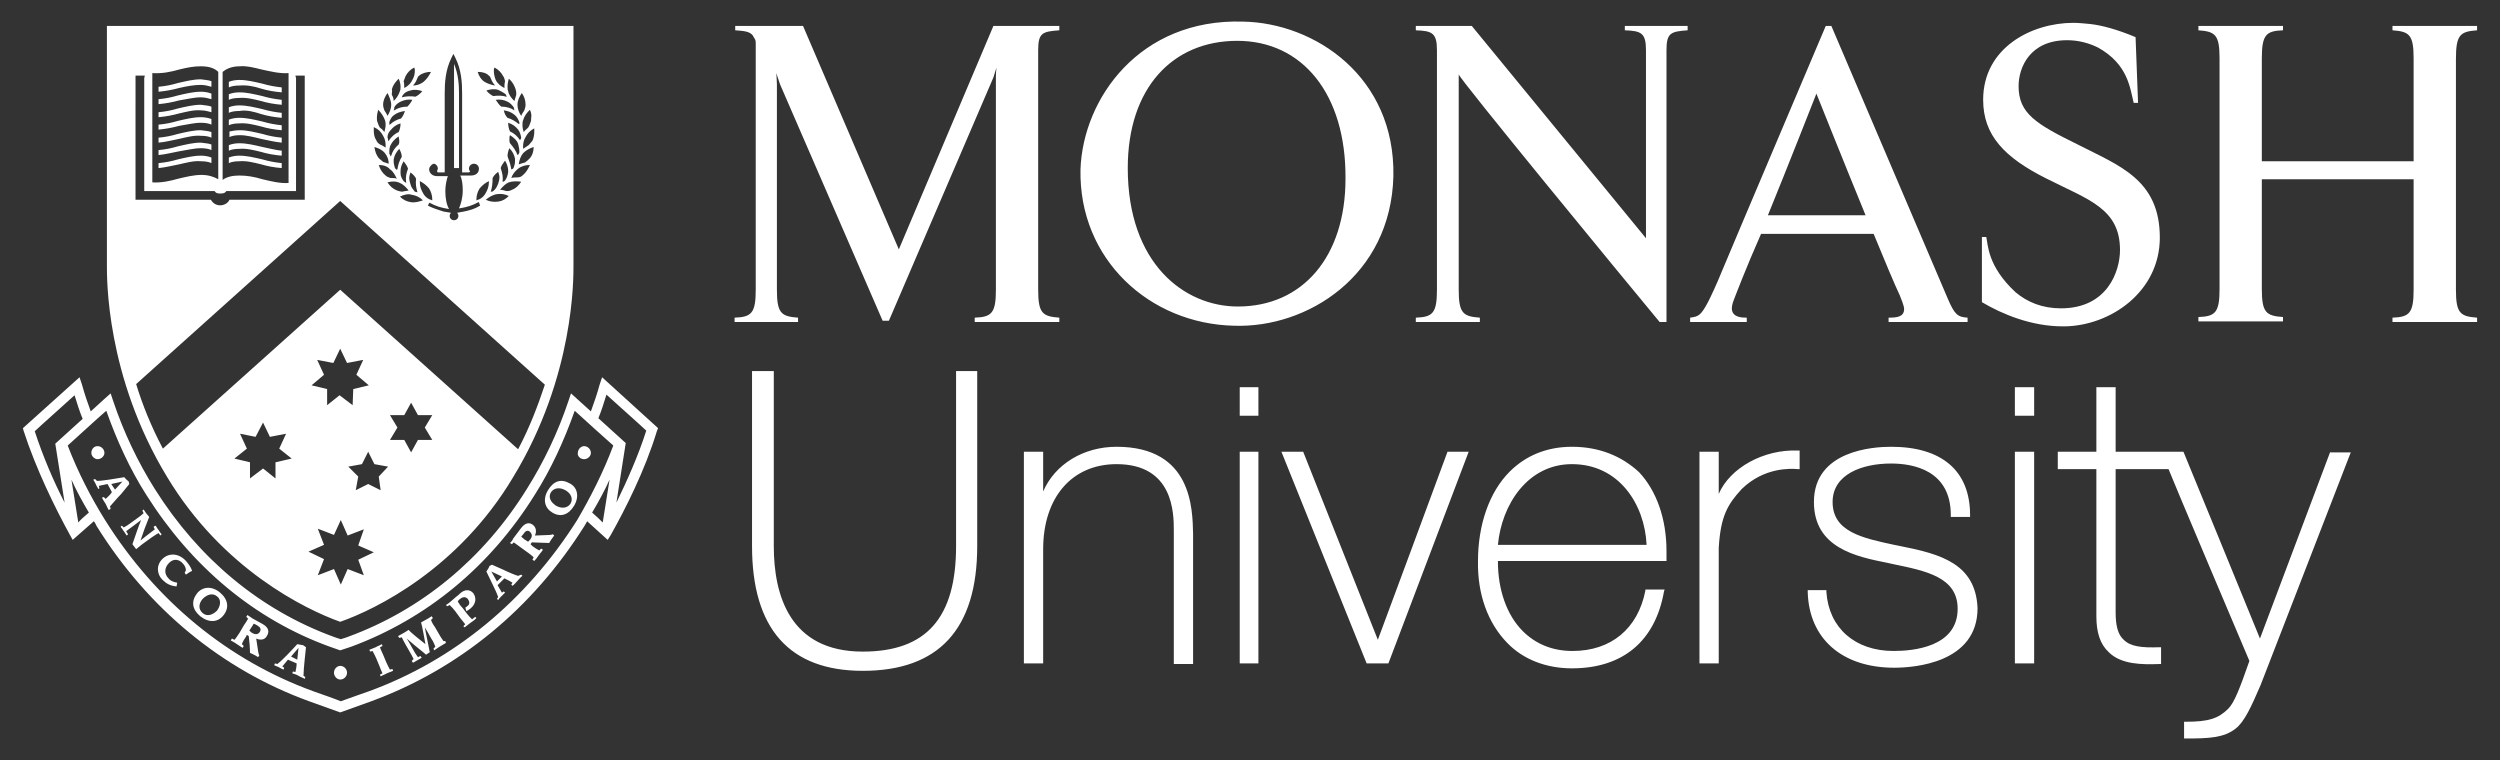
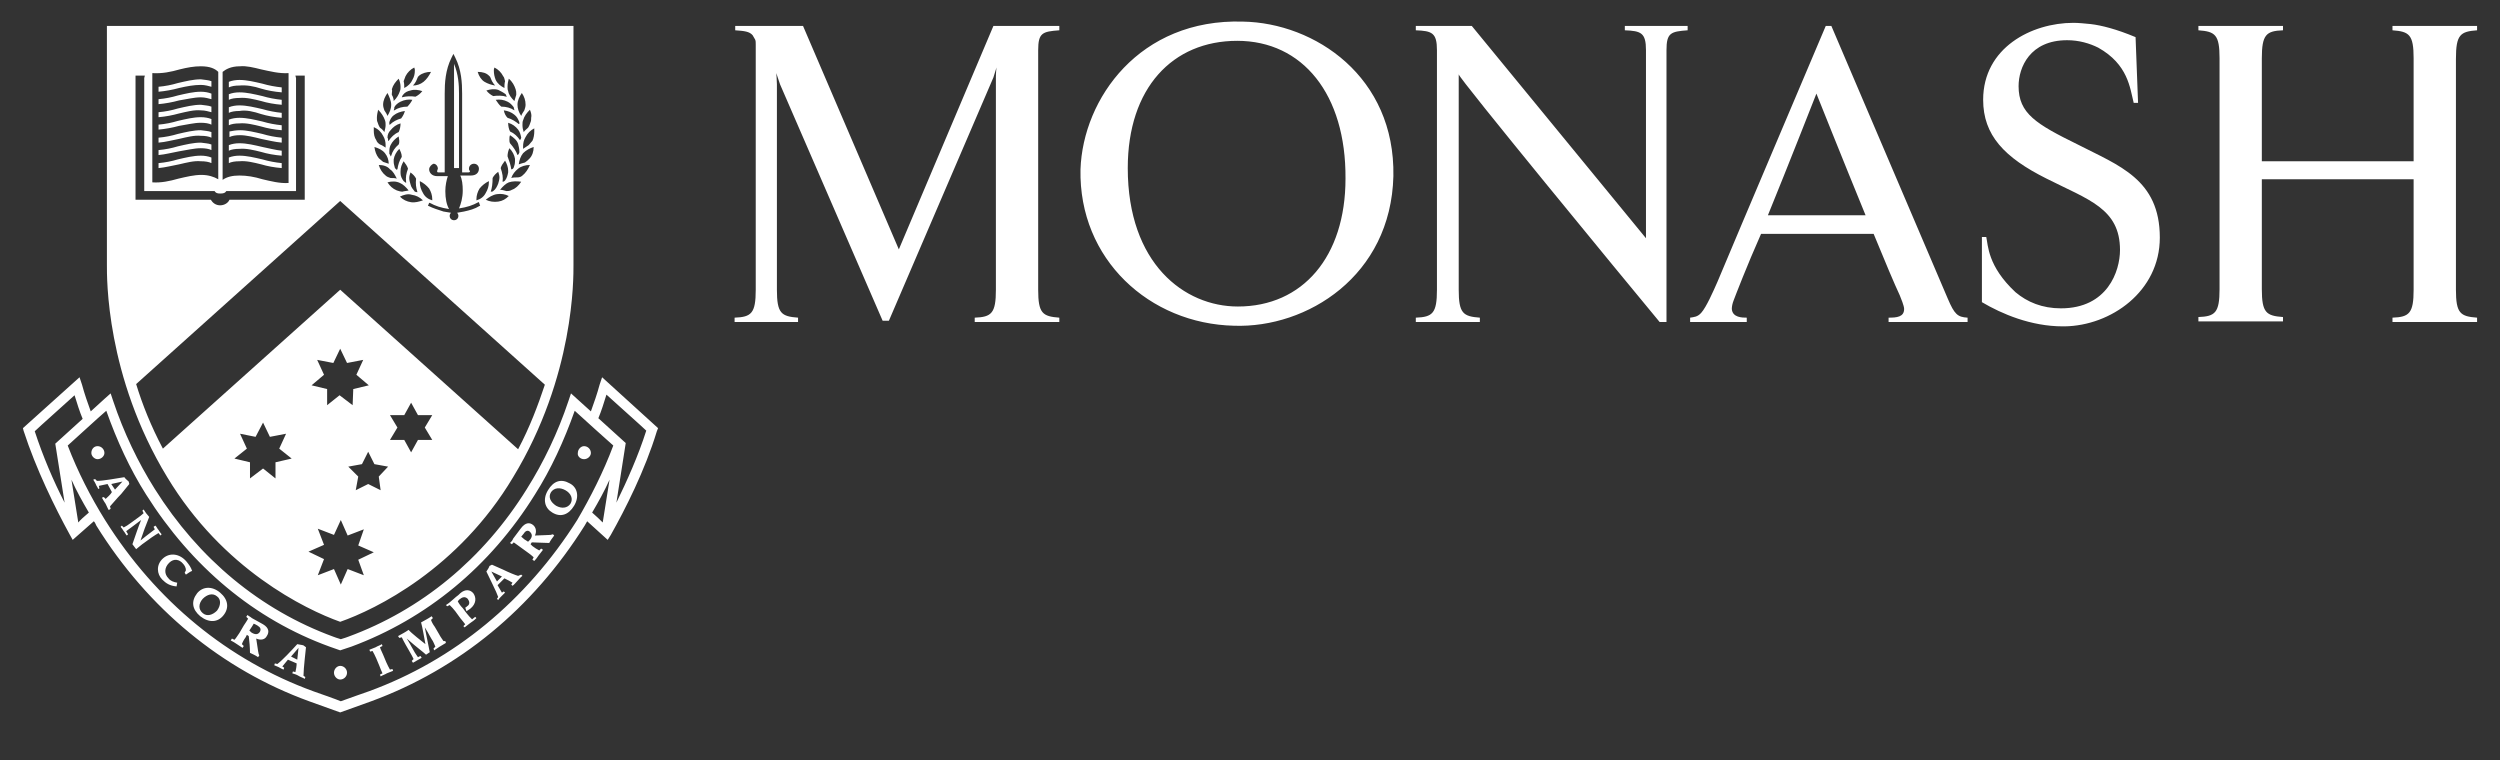
<svg xmlns="http://www.w3.org/2000/svg" width="375" height="114" viewBox="0 0 375 114" fill="none">
  <rect x="0" y="0" width="375" height="114" fill="#333333" stroke="none" />
-   <path d="M112.805 55.655V81.914C112.805 94.297 118.402 100.624 129.413 100.624C140.797 100.624 146.582 94.39 146.582 81.914V55.655H143.411V81.914C143.411 92.714 138.931 97.74 129.413 97.74C118.402 97.74 116.069 89.177 116.069 81.914V55.655H112.805ZM185.959 58.078V62.361H188.761V58.078H188.481H185.959ZM302.232 58.078V62.361H305.123V58.078H304.843H302.232ZM314.455 58.078V67.762H308.668V70.367H314.455V91.873V92.432C314.455 94.853 315.012 96.623 316.318 97.833C318.184 99.695 321.36 99.697 323.88 99.604H324.16V97.087H323.88C321.267 97.18 319.587 96.993 318.56 95.969C317.72 95.224 317.346 93.921 317.346 91.873V70.367H325.281C325.375 70.739 337.317 98.951 337.41 99.138C336.011 103.141 335.172 105.374 334.239 106.305C332.746 107.794 331.251 108.262 327.892 108.262H327.612V110.774H327.892C331.345 110.774 333.582 110.679 335.355 109.282C336.662 108.258 337.687 106.026 339.087 102.768L352.618 67.855H349.54V67.762C349.54 67.762 339.46 94.572 338.994 95.782C338.527 94.572 327.518 67.762 327.518 67.762H317.346V58.078H317.066L314.455 58.078ZM167.482 67.016C162.537 67.016 158.247 69.621 156.474 73.717V67.762H153.583V99.51H156.474V82.376C156.474 74.648 160.764 69.621 167.482 69.621C176.067 69.621 176.072 77.07 176.072 79.584V99.604H178.963V80.05C178.869 76.419 178.867 67.016 167.482 67.016ZM235.789 67.016C232.056 67.016 228.883 68.319 226.457 70.74C223.378 73.812 221.698 78.746 221.698 84.147C221.604 89.174 223.191 93.456 226.083 96.435C228.51 98.949 231.963 100.251 235.789 100.251C243.441 100.251 248.293 96.157 249.6 88.709L249.693 88.429H246.802V88.615C245.682 94.295 241.668 97.646 235.882 97.646C232.896 97.646 230.378 96.624 228.419 94.669C225.993 92.248 224.687 88.429 224.687 84.24V84.146H249.973V83.867V82.655C249.973 77.814 248.481 73.626 245.868 70.833C243.255 68.412 239.895 67.016 235.789 67.016ZM283.662 67.016C280.956 67.016 272.088 67.574 272.088 75.302C272.088 82.191 278.436 83.495 283.102 84.426L283.942 84.612C288.888 85.637 293.648 86.565 293.648 91.313C293.648 97.086 286.928 97.646 284.036 97.646C278.25 97.646 274.33 94.202 273.957 88.802V88.522H271.159V88.802C271.346 95.784 276.291 100.158 284.129 100.158C287.022 100.158 296.632 99.506 296.632 91.22C296.352 84.61 291.217 83.125 285.058 81.914L284.129 81.728C279.37 80.704 274.891 79.771 274.891 75.302C274.891 71.112 279.37 69.528 283.662 69.528C287.021 69.528 292.62 70.556 292.62 77.259V77.539H295.511V77.259C295.511 70.649 291.314 67.016 283.662 67.016ZM269.664 67.576C264.532 67.389 259.49 70.18 257.81 74.09V67.762H254.919V99.51H257.81V82.189C258.09 77.441 259.121 75.672 261.267 73.344C264.626 70.086 268.545 70.274 269.664 70.367H269.945V67.576H269.664ZM185.959 67.762V99.51H188.761V67.762H188.481H185.959ZM192.213 67.762L204.996 99.51H208.261L220.302 67.762H219.928H217.125C217.125 67.762 207.051 95.038 206.678 95.969C206.304 95.038 195.478 67.762 195.478 67.762H192.213ZM302.232 67.762V99.51H305.123V67.762H304.843H302.232ZM235.789 69.621C242.881 69.621 246.709 75.676 246.989 81.728H224.687C225.247 75.676 229.164 69.621 235.789 69.621Z" fill="white" />
  <path d="M186.426 3.24C170.936 2.774 162.447 14.784 162.074 25.398C161.794 38.898 172.432 48.582 185.123 48.861C196.041 49.233 208.635 41.413 209.008 26.423C209.288 11.527 197.251 3.426 186.426 3.24ZM311.003 3.426C304.751 3.426 297.473 7.148 297.473 14.969C297.473 20.276 300.646 23.63 306.991 26.796C313.243 29.961 318 31.262 318 37.5C318 40.665 316.134 46.251 309.135 46.251C306.336 46.251 304.099 45.322 302.326 43.833C298.126 39.922 298.22 36.758 297.94 35.547H297.286V45.324C300.272 47.093 304.656 48.954 309.415 48.954H309.696C316.601 48.861 323.973 43.74 323.973 35.641C323.973 26.889 317.816 24.84 311.657 21.674C305.405 18.602 302.788 17.02 302.788 12.923C302.788 10.13 304.47 6.031 310.069 6.031C311.842 6.031 313.429 6.497 314.735 7.149C319.214 9.663 319.495 13.2 320.055 15.435H320.709L320.335 5.57C317.442 4.359 315.2 3.799 313.614 3.612C312.681 3.519 311.75 3.426 311.003 3.426ZM110.282 3.892V4.544C111.682 4.638 112.431 4.732 112.898 5.29C112.991 5.476 113.178 5.751 113.272 5.938C113.365 6.124 113.36 6.404 113.36 6.683V7.522V43.46C113.36 46.998 112.709 47.556 110.189 47.649V48.302H119.708V47.649C117.188 47.463 116.536 46.998 116.536 43.46V12.643C116.536 12.085 116.443 10.966 116.443 10.966L117.004 12.643L132.397 48.115H133.332L149.011 11.618L149.473 10.127C149.473 10.127 149.384 10.873 149.384 11.525V43.46C149.384 46.998 148.728 47.556 146.208 47.649V48.302H158.898V47.649C156.378 47.463 155.727 46.998 155.727 43.46V7.522C155.727 4.915 156.378 4.731 158.898 4.544V3.892H149.011L134.826 37.407L120.455 3.892H110.282ZM212.371 3.892V4.544C214.797 4.638 215.542 4.915 215.542 7.522V43.46C215.542 46.998 214.891 47.556 212.371 47.649V48.302H221.978V47.649C219.459 47.463 218.807 46.998 218.807 43.46V11.152C218.807 11.711 243.534 41.784 248.946 48.302H249.973V7.522C249.973 4.915 250.625 4.731 253.145 4.544V3.892H243.724V4.544C246.151 4.638 246.896 4.915 246.896 7.522V35.734L220.769 3.892H212.371ZM273.863 3.892C271.624 9.199 261.175 33.776 257.629 42.248C256.975 43.738 255.946 46.066 255.2 46.904C254.64 47.555 254.078 47.556 253.518 47.649V48.302H262.014V47.649C261.361 47.649 259.866 47.648 259.772 46.344C259.772 45.972 259.866 45.51 260.052 45.044C260.332 44.3 262.012 39.923 264.158 35.081H281.046C282.726 39.178 284.218 42.716 284.965 44.299C285.152 44.764 285.619 45.879 285.619 46.344C285.619 47.555 284.501 47.649 283.288 47.649V48.302H295.137V47.649C293.644 47.556 293.18 47.185 292.153 44.765L274.704 3.892H273.863ZM329.76 3.892V4.544C332.28 4.731 332.932 5.196 332.932 8.734V43.367C332.932 46.905 332.28 47.463 329.76 47.556V48.209H342.45V47.556C339.931 47.37 339.274 46.905 339.274 43.367V26.889H362.043V43.46C362.043 46.998 361.391 47.556 358.872 47.649V48.302H371.561V47.649C369.042 47.463 368.39 46.998 368.39 43.46V8.827C368.39 5.196 369.042 4.731 371.561 4.544V3.892H358.872V4.544C361.391 4.731 362.043 5.196 362.043 8.734V24.186H339.274V8.734C339.274 5.196 339.931 4.638 342.45 4.544V3.892H329.76ZM185.585 6.124C195.383 6.124 201.918 14.134 201.825 26.796C201.825 38.527 195.383 45.977 185.679 45.977C177.654 45.977 169.164 39.549 169.164 25.211C169.164 13.201 175.881 6.124 185.585 6.124ZM272.462 14.041C272.462 14.041 276.478 24.097 279.837 32.29H265.185C268.078 25.214 272.462 14.041 272.462 14.041Z" fill="white" />
  <path d="M68.852 25.212H68.105V9.571C68.758 11.153 68.852 12.736 68.852 14.04V25.212ZM39.178 18.974C40.111 19.253 41.138 19.44 42.257 19.533V18.788C41.324 18.695 40.298 18.509 39.365 18.229C38.151 17.95 37.032 17.671 35.912 17.671C35.352 17.671 34.792 17.764 34.326 17.95V18.788C34.699 18.602 35.259 18.509 35.912 18.509C36.938 18.415 38.058 18.695 39.178 18.974ZM30.127 18.416C30.78 18.416 31.34 18.509 31.713 18.695V17.857C31.246 17.671 30.686 17.578 30.127 17.578C29.007 17.578 27.887 17.857 26.674 18.136C25.741 18.416 24.808 18.602 23.781 18.695V19.44C24.808 19.346 25.834 19.16 26.86 18.881C28.074 18.695 29.1 18.416 30.127 18.416ZM30.127 16.553C30.78 16.553 31.34 16.739 31.713 16.833V15.995C31.246 15.809 30.686 15.809 30.127 15.716C29.007 15.716 27.887 15.995 26.674 16.274C25.741 16.553 24.808 16.74 23.781 16.833V17.578C24.901 17.484 25.834 17.298 26.86 17.019C28.074 16.74 29.1 16.46 30.127 16.553ZM30.127 20.371C30.78 20.371 31.34 20.464 31.713 20.65V19.812C31.246 19.626 30.686 19.626 30.127 19.533C29.007 19.533 27.887 19.812 26.674 20.091C25.741 20.371 24.808 20.557 23.781 20.65V21.395C24.901 21.302 25.834 21.022 26.86 20.836C28.074 20.557 29.1 20.278 30.127 20.371ZM30.127 14.598C30.78 14.598 31.34 14.784 31.713 14.878V14.04C31.246 13.854 30.686 13.76 30.127 13.76C29.007 13.76 27.887 14.04 26.674 14.319C25.741 14.598 24.808 14.784 23.781 14.878V15.622C24.808 15.529 25.834 15.343 26.86 15.064C28.074 14.878 29.1 14.598 30.127 14.598ZM25.087 71.578C15.849 56.402 16.036 41.598 16.036 39.736V3.891H86.022V39.736C86.022 41.598 86.208 56.402 76.97 71.578C68.758 85.357 56.348 91.409 51.029 93.271C45.803 91.409 33.392 85.357 25.087 71.578ZM43.75 68.784L41.884 67.295L42.91 65.06L40.484 65.526L39.458 63.385L38.338 65.526L36.005 65.06L37.032 67.295L35.165 68.784L37.498 69.343V71.764L39.458 70.274L41.324 71.764V69.343L43.75 68.784ZM53.735 83.96L56.068 82.843L53.735 81.819L54.575 79.398L52.149 80.329L51.122 78.002L50.096 80.236L47.669 79.305L48.603 81.726L46.27 82.75L48.603 83.867L47.669 86.288L50.096 85.357L51.122 87.684L52.149 85.357L54.575 86.288L53.735 83.96ZM48.603 56.215L46.736 57.798L49.069 58.357V60.778L50.935 59.288L52.895 60.778L52.989 58.357L55.321 57.798L53.455 56.215L54.481 53.981L52.055 54.447L51.029 52.305L50.002 54.447L47.576 53.981L48.603 56.215ZM56.814 71.484L58.214 69.995L56.161 69.622L55.228 67.76L54.295 69.622L52.242 69.995L53.735 71.484L53.362 73.533L55.228 72.602L57.094 73.533L56.814 71.484ZM63.719 64.129L64.839 62.267H62.693L61.667 60.405L60.64 62.267H58.494L59.614 64.129L58.494 65.991H60.64L61.667 67.853L62.693 65.991H64.839L63.719 64.129ZM80.143 19.253C79.583 19.533 79.116 19.998 78.836 20.557C78.556 21.022 78.463 21.488 78.463 21.953C78.463 22.047 78.463 22.14 78.463 22.326C78.743 22.14 79.023 21.953 79.303 21.767C79.49 21.581 79.676 21.302 79.863 21.116C80.049 20.743 80.143 20.184 80.143 19.719C80.143 19.533 80.143 19.346 80.143 19.253ZM72.864 29.96C73.424 30.24 74.077 30.333 74.731 30.24C75.384 30.146 75.85 29.867 76.317 29.402C75.757 29.122 75.197 29.029 74.544 29.122C73.891 29.216 73.331 29.588 72.864 29.96ZM72.864 28.936C73.144 28.471 73.331 27.912 73.331 27.353C73.331 27.26 73.331 27.26 73.331 27.167C72.771 27.447 72.304 27.819 71.931 28.285C71.651 28.75 71.465 29.309 71.465 29.867C71.465 29.96 71.465 29.96 71.465 30.053C72.118 29.867 72.584 29.495 72.864 28.936ZM73.611 28.75C73.797 28.75 73.891 28.75 73.984 28.657C74.357 28.378 74.544 28.005 74.731 27.54C74.824 27.26 74.917 26.888 74.917 26.609C74.917 26.329 74.824 26.05 74.731 25.771C74.357 26.05 74.077 26.329 73.891 26.702C73.891 27.54 73.797 28.192 73.611 28.75ZM75.384 27.26C75.384 27.354 75.384 27.354 75.384 27.26C75.57 27.26 75.664 27.167 75.757 27.074C76.037 26.702 76.13 26.329 76.224 25.864C76.224 25.771 76.224 25.678 76.224 25.585C76.224 25.119 76.037 24.561 75.757 24.095C75.477 24.467 75.197 24.84 75.104 25.212C75.384 26.05 75.477 26.609 75.384 27.26ZM76.69 25.398C76.69 25.491 76.69 25.491 76.69 25.398C76.877 25.398 76.97 25.305 77.063 25.119C77.157 24.84 77.25 24.56 77.25 24.188C77.25 24.095 77.25 23.909 77.25 23.816C77.157 23.257 76.877 22.698 76.41 22.233C76.224 22.605 76.13 23.071 76.13 23.443C76.41 24.188 76.597 24.747 76.69 25.398ZM77.623 23.257C77.623 23.35 77.623 23.35 77.623 23.257C77.81 23.164 77.81 23.071 77.903 22.885C77.903 22.791 77.903 22.791 77.903 22.698C77.903 22.326 77.81 21.954 77.717 21.581C77.53 21.023 77.064 20.65 76.504 20.278C76.41 20.464 76.41 20.743 76.41 20.93C76.41 21.116 76.41 21.302 76.504 21.488C77.064 22.14 77.437 22.698 77.623 23.257ZM77.997 21.023C78.09 20.929 78.183 20.743 78.183 20.65C78.09 20.185 77.997 19.812 77.716 19.44C77.343 18.974 76.877 18.602 76.224 18.416C76.224 18.881 76.317 19.347 76.504 19.719C77.157 19.998 77.623 20.464 77.997 21.023ZM77.903 18.323C77.717 17.857 77.53 17.485 77.157 17.205C76.69 16.833 76.224 16.647 75.57 16.553C75.664 17.019 75.85 17.392 76.13 17.671C76.783 17.857 77.343 18.229 77.81 18.602H77.903C77.903 18.602 77.903 18.509 77.903 18.323ZM77.157 16.553C77.157 16.367 77.063 16.274 77.063 16.088C76.783 15.716 76.503 15.436 76.13 15.25C75.57 14.971 75.01 14.878 74.357 14.971C74.637 15.343 74.824 15.716 75.197 15.995C75.944 15.995 76.597 16.181 77.157 16.553ZM76.783 28.471C77.343 28.285 77.81 27.819 78.183 27.26C77.53 27.167 76.877 27.167 76.317 27.354C75.85 27.54 75.384 28.005 75.01 28.471C75.29 28.471 75.664 28.564 75.944 28.657C76.224 28.657 76.504 28.657 76.783 28.471ZM78.37 26.329C78.836 25.957 79.21 25.398 79.49 24.747C78.836 24.747 78.183 24.933 77.717 25.305C77.25 25.678 76.877 26.143 76.69 26.702C76.97 26.609 77.343 26.609 77.623 26.609C77.903 26.609 78.183 26.515 78.37 26.329ZM80.049 22.047C79.49 22.233 78.93 22.512 78.463 22.978C78.09 23.443 77.903 24.002 77.81 24.654C78.09 24.56 78.37 24.467 78.743 24.374C79.023 24.188 79.21 24.002 79.396 23.816C79.863 23.35 80.049 22.698 80.049 22.047ZM79.49 16.46C79.023 16.926 78.65 17.392 78.463 18.043C78.37 18.229 78.37 18.509 78.37 18.788C78.37 19.16 78.463 19.533 78.556 19.812C78.743 19.533 79.023 19.347 79.209 19.16C79.396 18.881 79.489 18.602 79.583 18.323C79.676 18.136 79.676 17.857 79.676 17.671C79.769 17.298 79.676 16.926 79.49 16.46ZM77.623 15.716C77.623 16.274 77.81 16.833 78.183 17.392C78.276 17.112 78.463 16.833 78.65 16.553C78.743 16.274 78.836 15.995 78.836 15.716C78.836 15.064 78.65 14.505 78.276 13.947C77.903 14.505 77.623 15.064 77.623 15.716ZM76.13 13.016C76.13 13.202 76.13 13.481 76.224 13.667C76.317 14.226 76.69 14.691 77.157 15.157C77.25 14.878 77.343 14.505 77.437 14.226C77.437 14.133 77.437 14.133 77.437 14.04C77.437 13.854 77.437 13.667 77.343 13.388C77.157 12.829 76.877 12.271 76.317 11.805C76.223 12.178 76.13 12.55 76.13 13.016ZM75.85 14.133C75.477 13.854 75.104 13.667 74.731 13.481C74.171 13.295 73.517 13.388 72.957 13.574C73.237 13.947 73.611 14.226 73.984 14.412C74.637 14.319 75.384 14.319 75.944 14.505H76.037C75.944 14.412 75.943 14.319 75.85 14.133ZM74.077 10.595C74.077 11.06 74.171 11.526 74.357 11.992C74.637 12.55 75.104 12.922 75.664 13.202C75.664 12.829 75.664 12.55 75.757 12.178C75.664 11.898 75.664 11.619 75.477 11.433C75.197 10.874 74.731 10.409 74.171 10.129C74.077 10.316 74.077 10.409 74.077 10.595ZM71.651 10.781C71.838 11.433 72.211 11.991 72.678 12.271C73.144 12.55 73.704 12.736 74.264 12.829C74.077 12.643 73.984 12.457 73.797 12.178C73.704 11.992 73.611 11.712 73.517 11.526C73.424 11.433 73.424 11.433 73.331 11.34C72.958 10.967 72.398 10.781 71.651 10.781ZM64.373 25.398C64.373 25.864 64.746 26.422 65.586 26.422H67.172C66.986 26.981 66.799 27.819 66.799 28.657C66.799 29.774 66.985 30.705 67.359 31.357C66.146 31.171 65.306 30.891 64.466 30.426H64.373L64.186 30.891H64.279C65.026 31.264 65.679 31.45 66.519 31.729C66.519 31.729 67.172 31.823 67.639 31.915C67.545 32.009 67.452 32.195 67.452 32.381C67.452 32.753 67.732 33.033 68.105 33.033C68.479 33.033 68.759 32.753 68.759 32.381C68.759 32.195 68.665 32.008 68.572 31.915C69.039 31.822 69.599 31.729 69.599 31.729C70.438 31.543 71.185 31.357 71.931 30.891H72.025L71.838 30.333H71.745C70.905 30.798 70.065 31.078 68.852 31.264C69.132 30.612 69.412 29.681 69.412 28.564C69.412 27.726 69.319 26.888 69.039 26.329H70.625C71.465 26.329 71.838 25.864 71.838 25.305C71.838 24.933 71.558 24.56 71.092 24.56C70.718 24.56 70.345 24.84 70.345 25.305C70.345 25.398 70.345 25.491 70.439 25.584C70.532 25.678 70.532 25.864 70.252 25.864H69.319V14.04C69.319 12.457 69.225 10.502 68.292 8.64L68.013 8.081L67.733 8.64C66.799 10.502 66.706 12.457 66.706 14.04V25.864H65.773C65.493 25.864 65.586 25.678 65.586 25.584C65.586 25.491 65.68 25.398 65.68 25.305C65.68 24.933 65.4 24.56 65.027 24.56C64.747 24.654 64.373 25.026 64.373 25.398ZM62.413 26.795C62.227 26.422 61.947 26.143 61.573 25.864C61.48 26.143 61.387 26.422 61.387 26.702C61.387 26.981 61.48 27.353 61.573 27.633C61.667 28.098 61.947 28.378 62.226 28.75C62.32 28.75 62.506 28.843 62.6 28.843V28.75C62.413 28.191 62.32 27.54 62.413 26.795ZM61.853 14.971C61.293 14.877 60.64 14.971 60.08 15.25C59.707 15.436 59.334 15.716 59.147 16.088C59.147 16.274 59.147 16.367 59.054 16.553H59.147C59.707 16.181 60.36 15.995 61.107 15.995C61.387 15.716 61.667 15.343 61.853 14.971ZM61.2 25.305C61.107 24.933 60.827 24.56 60.547 24.188C60.267 24.653 60.08 25.119 60.08 25.678C60.08 25.771 60.08 25.864 60.08 25.957C60.08 26.422 60.267 26.795 60.547 27.167C60.64 27.26 60.827 27.353 60.92 27.447V27.353C60.827 26.608 60.92 26.05 61.2 25.305ZM59.054 24.281C59.054 24.56 59.147 24.84 59.24 25.212C59.334 25.305 59.427 25.398 59.52 25.491C59.52 25.491 59.52 25.398 59.614 25.398C59.707 24.747 59.894 24.095 60.267 23.536C60.267 23.071 60.08 22.698 59.894 22.326C59.427 22.791 59.147 23.35 59.054 23.909C59.054 24.002 59.054 24.188 59.054 24.281ZM59.8 21.674C59.894 21.488 59.894 21.302 59.894 21.116C59.894 20.929 59.8 20.65 59.8 20.464C59.24 20.836 58.867 21.209 58.587 21.767C58.401 22.14 58.401 22.512 58.401 22.884C58.401 22.978 58.401 22.978 58.401 23.071C58.494 23.164 58.587 23.35 58.587 23.443C58.587 23.443 58.681 23.443 58.681 23.35C58.867 22.698 59.24 22.14 59.8 21.674ZM58.401 18.322C58.401 18.416 58.401 18.602 58.401 18.695H58.494C58.961 18.229 59.52 17.95 60.174 17.764C60.453 17.391 60.64 17.019 60.733 16.646C60.08 16.74 59.52 16.926 59.054 17.298C58.774 17.484 58.494 17.95 58.401 18.322ZM58.121 20.65C58.214 20.743 58.214 20.929 58.214 21.116C58.214 21.116 58.214 21.116 58.307 21.116C58.681 20.557 59.147 20.091 59.8 19.812C59.987 19.44 60.08 18.974 60.08 18.509C59.427 18.695 58.961 19.067 58.587 19.533C58.307 19.812 58.121 20.184 58.121 20.65ZM57.747 22.978C57.374 22.512 56.814 22.233 56.161 22.047C56.254 22.698 56.441 23.257 56.814 23.722C57.001 23.909 57.281 24.095 57.467 24.281C57.747 24.374 58.027 24.467 58.307 24.56C58.307 24.002 58.121 23.443 57.747 22.978ZM56.814 24.747C57.001 25.398 57.374 25.957 57.841 26.329C58.027 26.515 58.307 26.609 58.587 26.702C58.96 26.702 59.24 26.702 59.52 26.795C59.24 26.236 58.96 25.678 58.494 25.398C58.121 24.933 57.467 24.747 56.814 24.747ZM58.121 27.353C58.494 27.912 58.867 28.285 59.52 28.564C59.8 28.657 60.08 28.75 60.36 28.75C60.64 28.657 61.013 28.657 61.293 28.564C60.92 28.098 60.453 27.633 59.987 27.447C59.427 27.167 58.774 27.167 58.121 27.353ZM59.987 29.495C60.453 29.96 61.013 30.24 61.667 30.333C62.226 30.426 62.88 30.24 63.44 30.053C62.973 29.588 62.413 29.309 61.76 29.215C61.2 29.029 60.547 29.215 59.987 29.495ZM64.839 30.053C64.839 29.96 64.839 29.96 64.839 29.867C64.839 29.309 64.653 28.75 64.373 28.285C63.999 27.819 63.533 27.447 62.973 27.167C62.973 27.261 62.973 27.261 62.973 27.353C62.973 27.912 63.16 28.471 63.44 28.936C63.719 29.495 64.186 29.867 64.839 30.053ZM62.413 12.178C62.32 12.364 62.133 12.643 61.947 12.829C62.506 12.829 63.066 12.643 63.533 12.271C63.999 11.898 64.373 11.34 64.653 10.781C63.999 10.781 63.346 10.967 62.88 11.34C62.786 11.433 62.786 11.433 62.693 11.526C62.6 11.712 62.507 11.991 62.413 12.178ZM60.547 12.178C60.64 12.55 60.64 12.829 60.64 13.202C61.2 12.922 61.667 12.457 61.853 11.991C62.133 11.526 62.227 11.06 62.227 10.595C62.227 10.409 62.227 10.316 62.133 10.129C61.573 10.409 61.107 10.874 60.827 11.433C60.733 11.712 60.64 11.898 60.547 12.178ZM60.267 14.598C61.013 14.412 61.667 14.412 62.32 14.505C62.693 14.319 63.066 14.04 63.346 13.667C62.786 13.481 62.133 13.388 61.573 13.574C61.107 13.667 60.733 13.853 60.453 14.226C60.36 14.319 60.36 14.412 60.267 14.598ZM58.774 14.04C58.774 14.133 58.774 14.133 58.774 14.226C58.96 14.505 59.054 14.877 59.054 15.157C59.52 14.691 59.8 14.226 59.987 13.667C60.08 13.481 60.08 13.202 60.08 13.015C60.08 12.643 59.987 12.178 59.8 11.805C59.334 12.271 58.961 12.736 58.774 13.388C58.867 13.574 58.774 13.76 58.774 14.04ZM57.467 15.716C57.467 15.995 57.561 16.274 57.654 16.553C57.84 16.833 58.027 17.112 58.12 17.391C58.401 16.926 58.68 16.367 58.68 15.716C58.68 15.157 58.401 14.505 58.12 13.947C57.747 14.505 57.467 15.064 57.467 15.716ZM56.534 17.671C56.534 17.95 56.534 18.136 56.628 18.322C56.721 18.602 56.814 18.881 57.001 19.16C57.281 19.346 57.468 19.533 57.654 19.812C57.748 19.44 57.841 19.067 57.841 18.788C57.841 18.509 57.841 18.322 57.747 18.043C57.561 17.485 57.187 16.926 56.721 16.46C56.627 16.833 56.534 17.298 56.534 17.671ZM56.068 19.626C56.068 20.091 56.161 20.65 56.441 21.022C56.534 21.302 56.721 21.488 57.001 21.674C57.281 21.767 57.561 21.953 57.841 22.14C57.841 22.047 57.841 21.86 57.841 21.767C57.841 21.302 57.747 20.836 57.467 20.371C57.188 19.812 56.721 19.346 56.068 19.067C56.068 19.346 56.068 19.533 56.068 19.626ZM33.392 26.981C34.046 26.515 34.885 26.329 35.912 26.329C37.032 26.329 38.151 26.515 39.364 26.888C40.578 27.167 41.977 27.54 43.284 27.447C43.284 26.795 43.284 13.76 43.284 11.34C43.284 11.153 43.284 11.06 43.284 10.967C41.884 11.06 40.484 10.688 39.178 10.409C38.058 10.129 36.938 9.85 36.005 9.943C34.605 9.943 33.859 10.409 33.392 10.781V11.34V26.981ZM22.848 27.353C24.154 27.447 25.461 27.167 26.767 26.795C27.98 26.515 29.1 26.236 30.22 26.236C31.246 26.236 32.086 26.515 32.739 26.888V11.34V10.781C32.273 10.316 31.526 9.943 30.126 9.943C29.1 9.943 28.073 10.129 26.954 10.409C25.647 10.781 24.341 11.06 22.848 10.967C22.848 11.06 22.848 11.153 22.848 11.34C22.848 13.667 22.848 26.795 22.848 27.353ZM20.328 29.96C20.328 29.96 31.246 29.96 31.619 29.96C31.899 30.426 32.366 30.798 33.019 30.798C33.672 30.798 34.232 30.426 34.419 29.96C34.792 29.96 45.71 29.96 45.71 29.96V11.34H45.337H44.31L44.404 11.712V11.805V28.657C43.564 28.657 34.419 28.657 33.952 28.657C33.766 28.936 33.579 29.029 33.019 29.029C32.553 29.029 32.366 28.936 32.179 28.657C31.713 28.657 23.314 28.657 21.635 28.657V11.805V11.712L21.728 11.34H20.329L20.328 29.96ZM24.434 67.295L51.029 43.46L77.717 67.388C79.49 64.036 80.703 60.778 81.729 57.705L51.029 30.146L20.422 57.612C21.355 60.684 22.661 63.943 24.434 67.295ZM30.126 22.233C30.78 22.233 31.34 22.326 31.713 22.512V21.674C31.246 21.488 30.686 21.488 30.126 21.395C29.007 21.395 27.887 21.674 26.674 21.953C25.741 22.233 24.808 22.419 23.781 22.512V23.257C24.808 23.164 25.834 22.884 26.86 22.698C28.073 22.512 29.1 22.233 30.126 22.233ZM30.126 24.188C30.78 24.188 31.34 24.281 31.713 24.467V23.629C31.246 23.443 30.686 23.35 30.126 23.35C29.007 23.35 27.887 23.629 26.674 23.909C25.741 24.188 24.808 24.374 23.781 24.467V25.212C24.808 25.119 25.834 24.84 26.86 24.653C28.073 24.374 29.1 24.095 30.126 24.188ZM30.126 12.736C30.78 12.736 31.34 12.922 31.713 13.015V12.178C31.246 11.992 30.686 11.992 30.126 11.898C29.007 11.898 27.887 12.178 26.674 12.457C25.741 12.736 24.808 12.922 23.781 13.015V13.76C24.808 13.667 25.834 13.481 26.86 13.202C28.073 12.922 29.1 12.736 30.126 12.736ZM39.178 17.112C40.111 17.391 41.137 17.578 42.257 17.671V16.926C41.324 16.833 40.298 16.646 39.364 16.367C38.151 16.088 37.032 15.809 35.912 15.809C35.352 15.809 34.792 15.902 34.325 16.088V16.926C34.699 16.74 35.259 16.646 35.912 16.646C36.938 16.46 38.058 16.74 39.178 17.112ZM39.178 13.295C40.111 13.574 41.137 13.76 42.257 13.853V13.109C41.324 13.015 40.298 12.829 39.364 12.55C38.151 12.271 37.032 11.991 35.912 11.991C35.352 11.991 34.792 12.085 34.325 12.271V13.109C34.699 12.922 35.259 12.829 35.912 12.829C36.938 12.736 38.058 12.922 39.178 13.295ZM39.178 20.836C40.111 21.022 41.231 21.302 42.257 21.395V20.65C41.231 20.557 40.298 20.371 39.364 20.091C38.151 19.812 37.032 19.533 36.005 19.533C35.445 19.533 34.885 19.626 34.419 19.719V20.557C34.792 20.371 35.352 20.277 36.005 20.277C36.938 20.277 38.058 20.557 39.178 20.836ZM39.178 15.157C40.111 15.436 41.137 15.622 42.257 15.716V14.971C41.324 14.877 40.298 14.691 39.364 14.412C38.151 14.133 37.032 13.853 35.912 13.853C35.352 13.853 34.792 13.947 34.325 14.133V14.971C34.699 14.785 35.259 14.691 35.912 14.691C36.938 14.598 38.058 14.877 39.178 15.157ZM39.178 22.791C40.111 23.071 41.137 23.257 42.257 23.35V22.605C41.324 22.512 40.298 22.233 39.364 22.047C38.151 21.767 37.032 21.488 35.912 21.488C35.352 21.488 34.792 21.581 34.325 21.767V22.605C34.699 22.419 35.259 22.326 35.912 22.326C36.938 22.233 38.058 22.512 39.178 22.791ZM39.178 24.653C40.111 24.933 41.137 25.119 42.257 25.212V24.467C41.324 24.374 40.298 24.188 39.364 23.909C38.151 23.629 37.032 23.35 35.912 23.35C35.352 23.35 34.792 23.443 34.325 23.629V24.467C34.699 24.281 35.259 24.188 35.912 24.188C36.938 24.095 38.058 24.374 39.178 24.653ZM98.712 64.222L98.526 64.688C96.753 70.553 93.767 76.419 91.621 80.236L91.154 80.981L88.075 78.188C87.981 78.374 87.795 78.653 87.701 78.84C79.863 91.316 68.852 100.347 55.694 105.188L51.029 106.864L46.363 105.188C33.299 100.44 22.195 91.316 14.45 78.84C14.356 78.654 14.263 78.374 14.076 78.188L10.904 80.981L10.437 80.143C8.291 76.233 5.398 70.367 3.532 64.595L3.439 64.222L10.997 57.426L11.93 56.588L12.303 57.705C12.677 59.102 13.143 60.405 13.61 61.709L15.756 59.754L16.596 59.009L16.969 60.126C18.555 64.874 20.702 69.343 23.221 73.347C29.846 83.867 39.085 91.502 50.002 95.505C50.002 95.505 50.749 95.784 51.122 95.878C51.495 95.784 52.242 95.505 52.242 95.505C63.16 91.502 72.491 83.867 79.023 73.347C81.542 69.343 83.689 64.874 85.275 60.126L85.648 59.009L88.634 61.709C89.101 60.405 89.567 59.102 89.941 57.705L90.314 56.588L98.712 64.222ZM9.691 75.395L8.291 66.55L12.397 62.826C11.93 61.709 11.557 60.498 11.184 59.288C9.971 60.405 5.771 64.129 5.212 64.688C6.425 68.412 8.011 72.136 9.691 75.395ZM13.33 76.885C12.397 75.302 11.464 73.626 10.717 71.95L11.743 78.374C12.024 78.002 12.677 77.443 13.33 76.885ZM91.434 71.95C90.687 73.626 89.754 75.302 88.821 76.885C89.474 77.443 90.034 78.002 90.407 78.374L91.434 71.95ZM91.994 66.829C91.34 66.271 87.328 62.64 86.208 61.615C84.622 66.085 82.662 70.367 80.236 74.184C73.517 84.984 63.999 92.805 52.708 96.995L51.029 97.553L49.442 96.995C38.151 92.898 28.727 84.984 21.915 74.184C19.489 70.367 17.529 66.085 15.943 61.615C14.73 62.64 10.81 66.271 10.157 66.829C11.65 70.74 13.61 74.557 15.756 78.002C23.408 90.198 34.232 99.043 47.016 103.698C47.016 103.698 50.749 105.002 51.122 105.188C51.589 105.002 55.321 103.698 55.321 103.698C68.105 99.043 78.93 90.105 86.581 78.002C88.541 74.65 90.501 70.833 91.994 66.829ZM96.939 64.595C96.379 64.036 92.18 60.312 90.967 59.195C90.594 60.405 90.221 61.615 89.754 62.733L93.86 66.457L92.46 75.395C94.046 72.136 95.726 68.412 96.939 64.595ZM16.503 75.954L16.596 76.326L16.316 76.512C16.13 76.233 16.036 75.953 15.849 75.581C15.663 75.302 15.476 75.022 15.29 74.65L15.569 74.557L15.849 74.836C16.129 74.557 16.596 74.184 16.783 73.812L16.129 72.602L14.823 72.881L14.916 73.253L14.73 73.347C14.636 73.067 14.45 72.881 14.357 72.602C14.263 72.415 14.17 72.229 13.983 71.95L14.263 71.857L14.543 72.136C15.476 72.136 17.436 71.764 18.649 71.577C18.835 71.857 19.116 72.043 19.302 72.229L19.396 72.602L18.183 74.091C17.529 74.743 16.782 75.674 16.503 75.954ZM17.249 73.44L18.369 72.229L16.689 72.602L17.249 73.44ZM24.061 80.329L24.247 80.143C24.061 79.957 23.968 79.771 23.781 79.492C23.594 79.305 23.501 79.026 23.314 78.84L23.034 79.026L23.221 79.398C22.568 79.864 21.075 81.074 21.075 81.074C21.448 79.957 21.915 78.653 22.381 77.536C22.195 77.35 22.101 77.164 21.915 76.978C21.821 76.791 21.635 76.605 21.541 76.419L21.355 76.605L21.541 76.978C21.261 77.257 20.981 77.443 20.608 77.722L19.582 78.467C19.209 78.746 18.928 78.933 18.555 79.119L18.275 78.84L18.089 79.026C18.275 79.212 18.369 79.398 18.555 79.677C18.742 79.864 18.835 80.143 19.022 80.329L19.209 80.143L18.928 79.677C19.582 79.212 20.422 78.56 21.168 78.002C20.701 79.119 20.328 80.329 19.862 81.633C19.955 81.726 20.048 81.912 20.142 82.005C20.235 82.098 20.328 82.284 20.422 82.377C20.795 82.098 21.168 81.726 21.728 81.353L22.754 80.609C23.128 80.329 23.501 80.143 23.781 79.957L24.061 80.329ZM24.434 83.774C23.408 84.705 23.501 86.102 24.341 86.94C24.901 87.498 25.461 87.871 26.487 87.964L26.581 87.405C26.021 87.312 25.554 87.126 25.274 86.754C24.621 86.102 24.621 85.171 25.367 84.426C26.114 83.681 26.954 83.96 27.42 84.519C27.7 84.798 27.887 85.171 27.887 85.543L27.7 85.916L27.887 86.195C28.167 86.009 28.54 85.729 28.82 85.636C28.634 85.078 28.354 84.705 27.98 84.24C26.954 83.029 25.461 82.843 24.434 83.774ZM33.486 92.34C32.646 93.364 31.34 93.457 30.033 92.433C28.82 91.409 28.633 90.198 29.567 88.988C30.406 87.964 31.806 87.871 33.019 88.895C34.232 89.919 34.419 91.222 33.486 92.34ZM32.553 89.454C31.899 88.895 31.059 89.174 30.406 89.826C29.753 90.571 29.753 91.409 30.406 91.967C31.059 92.526 31.899 92.247 32.553 91.595C33.112 90.85 33.206 89.919 32.553 89.454ZM40.018 95.412C39.738 95.971 39.085 96.064 38.431 95.784C38.525 96.25 38.711 97.833 38.805 98.112L38.898 98.298L38.712 98.578C38.338 98.298 37.872 98.112 37.498 97.926C37.498 97.181 37.405 96.064 37.312 95.412L37.032 95.226L36.845 95.598C36.565 95.971 36.379 96.343 36.285 96.622L36.565 96.902L36.379 97.181C36.099 96.995 35.819 96.809 35.539 96.622C35.259 96.436 34.979 96.25 34.606 96.064L34.792 95.784L35.166 95.971C35.446 95.691 35.632 95.319 35.912 94.947L36.565 93.829C36.845 93.457 37.032 93.084 37.219 92.805L36.939 92.526L37.125 92.246C37.312 92.433 37.592 92.526 37.778 92.712C38.058 92.898 38.338 92.991 38.618 93.177C38.898 93.364 39.178 93.457 39.458 93.643C40.391 94.202 40.391 94.853 40.018 95.412ZM38.618 93.829C38.338 93.643 38.245 93.643 38.058 93.55C37.965 93.736 37.778 94.016 37.592 94.295L37.405 94.574C37.498 94.667 37.592 94.76 37.685 94.853C38.245 95.226 38.711 95.226 38.991 94.76C39.178 94.388 39.085 94.109 38.618 93.829ZM45.71 98.857C45.616 99.695 45.523 100.905 45.523 101.371L45.803 101.557L45.71 101.836C45.43 101.65 45.057 101.557 44.777 101.371C44.497 101.185 44.123 101.091 43.844 100.998L43.937 100.719L44.31 100.812C44.404 100.44 44.497 99.881 44.497 99.509L43.19 98.95L42.35 99.974L42.63 100.16L42.537 100.44C42.257 100.346 41.977 100.16 41.791 100.067C41.604 99.974 41.324 99.881 41.137 99.788L41.231 99.508L41.604 99.602C42.35 99.043 43.657 97.647 44.59 96.622C44.963 96.716 45.243 96.716 45.523 96.808L45.897 97.088L45.71 98.857ZM44.777 97.181L43.657 98.484L44.59 98.95L44.777 97.181ZM58.494 100.44C58.307 100.067 58.121 99.788 57.934 99.322L57.467 98.205C57.281 97.74 57.094 97.46 57.001 97.088L57.374 96.902L57.281 96.623C57.001 96.809 56.627 96.902 56.348 97.088C56.068 97.181 55.694 97.367 55.414 97.46L55.508 97.74L55.881 97.647C56.068 98.019 56.254 98.298 56.441 98.764L56.907 99.881C57.094 100.347 57.188 100.626 57.374 100.998L57.001 101.184L57.094 101.464C57.374 101.278 57.747 101.184 58.027 100.998C58.307 100.905 58.681 100.719 58.961 100.626L58.867 100.347L58.494 100.44ZM66.519 96.157C66.332 95.878 66.052 95.505 65.866 95.133L65.213 94.016C64.933 93.643 64.746 93.271 64.653 92.991L64.933 92.712L64.746 92.433C64.466 92.619 64.186 92.805 63.999 92.898C63.72 93.084 63.44 93.178 63.16 93.364C63.346 93.922 63.72 96.157 63.813 96.622C63.346 96.25 61.667 94.947 61.293 94.481C61.013 94.667 60.733 94.853 60.547 94.947C60.267 95.133 59.987 95.226 59.707 95.412L59.894 95.691L60.267 95.598L60.547 96.157C60.827 96.716 61.853 98.391 62.04 98.857L61.76 99.136L61.946 99.415C62.133 99.322 62.413 99.136 62.6 99.043C62.786 98.95 63.066 98.764 63.253 98.671L63.066 98.391L62.693 98.577C62.507 98.298 62.226 97.926 62.04 97.553L61.667 96.902C61.387 96.343 61.107 95.971 61.013 95.784C62.6 97.181 63.533 97.833 63.906 98.205L64.466 97.833L63.719 94.109C63.813 94.295 64.093 94.667 64.373 95.226L64.746 95.877C65.026 96.25 65.119 96.622 65.306 96.995L65.026 97.274L65.119 97.553C65.399 97.367 65.679 97.181 65.959 96.995C66.239 96.809 66.612 96.622 66.892 96.436L66.799 96.157L66.519 96.157ZM70.811 92.898C70.531 92.619 70.251 92.34 69.972 91.967L69.412 91.222C69.132 90.943 68.852 90.571 68.665 90.198C68.758 90.105 68.852 89.919 69.038 89.826C69.505 89.454 69.878 89.547 70.158 89.826C70.438 90.198 70.531 90.664 70.065 90.943C69.971 91.036 69.878 91.129 69.785 91.129L69.971 91.688C70.158 91.595 70.345 91.409 70.531 91.315C71.464 90.571 71.464 89.64 70.998 88.988C70.531 88.429 69.785 88.336 69.038 88.988C68.852 89.174 68.665 89.36 68.385 89.546C68.105 89.826 67.825 90.012 67.638 90.198C67.452 90.384 67.172 90.571 66.892 90.757L67.079 90.943L67.452 90.757C67.732 91.036 68.012 91.315 68.292 91.688L69.038 92.712C69.318 93.084 69.598 93.364 69.785 93.643L69.505 93.922L69.691 94.108C69.971 93.922 70.251 93.643 70.531 93.457C70.811 93.271 71.091 93.084 71.464 92.712L71.278 92.526L70.811 92.898ZM78.183 86.195L78.37 86.381C78.09 86.567 77.903 86.847 77.623 87.126C77.343 87.405 77.157 87.684 76.877 87.871L76.69 87.684L76.877 87.405C76.597 87.219 76.037 86.94 75.664 86.754L74.637 87.778L75.29 88.895L75.57 88.709L75.757 88.895C75.57 89.081 75.383 89.267 75.197 89.454C75.01 89.64 74.824 89.826 74.73 90.012L74.544 89.826L74.73 89.547C74.45 88.709 73.517 86.94 72.957 85.729C73.144 85.45 73.331 85.171 73.424 84.891L73.797 84.705L75.477 85.45C76.223 85.823 77.343 86.288 77.716 86.381L78.183 86.195ZM75.29 86.474L73.704 85.729L74.544 87.219L75.29 86.474ZM82.942 80.143L83.129 80.329C82.849 80.702 82.569 81.074 82.382 81.447C81.542 81.447 80.423 81.353 79.769 81.353L79.583 81.633L79.863 81.912C80.236 82.191 80.516 82.377 80.889 82.564L81.169 82.284L81.449 82.47C81.263 82.75 80.983 83.029 80.796 83.308C80.609 83.588 80.423 83.867 80.143 84.146L79.863 83.96L80.049 83.588C79.769 83.308 79.489 83.122 79.116 82.843L78.09 82.098C77.716 81.819 77.436 81.633 77.063 81.353L76.783 81.633L76.503 81.447C76.69 81.26 76.877 81.074 76.97 80.795C77.156 80.516 77.343 80.329 77.53 80.05C77.716 79.771 77.903 79.584 78.09 79.305C78.836 78.281 79.489 78.374 79.956 78.746C80.423 79.119 80.516 79.771 80.236 80.329C80.703 80.329 82.289 80.236 82.569 80.236L82.942 80.143ZM79.49 79.771C79.21 79.491 78.836 79.585 78.556 80.05C78.37 80.236 78.276 80.422 78.183 80.516C78.37 80.609 78.556 80.888 78.93 81.074L79.21 81.26C79.303 81.167 79.396 81.074 79.49 80.981C79.863 80.515 79.863 80.143 79.49 79.771ZM86.115 75.86C85.275 77.257 84.062 77.629 82.849 76.885C81.729 76.233 81.356 74.929 82.196 73.533C83.035 72.136 84.155 71.764 85.462 72.509C86.581 73.067 86.955 74.464 86.115 75.86ZM84.808 73.533C83.969 73.067 83.129 73.16 82.662 73.812C82.196 74.557 82.569 75.302 83.409 75.86C84.249 76.326 85.088 76.233 85.555 75.581C86.022 74.836 85.648 73.998 84.808 73.533ZM51.029 99.881C50.562 99.881 50.096 100.347 50.096 100.905C50.096 101.464 50.562 101.929 51.029 101.929C51.589 101.929 52.055 101.464 52.055 100.905C52.055 100.347 51.589 99.881 51.029 99.881ZM14.636 68.878C15.196 68.878 15.663 68.412 15.663 67.947C15.663 67.388 15.196 66.922 14.636 66.922C14.076 66.922 13.703 67.388 13.703 67.947C13.703 68.412 14.17 68.878 14.636 68.878ZM87.608 68.878C88.168 68.878 88.634 68.412 88.634 67.947C88.634 67.388 88.168 66.922 87.608 66.922C87.141 66.922 86.675 67.388 86.675 67.947C86.581 68.412 87.048 68.878 87.608 68.878Z" fill="white" />
</svg>